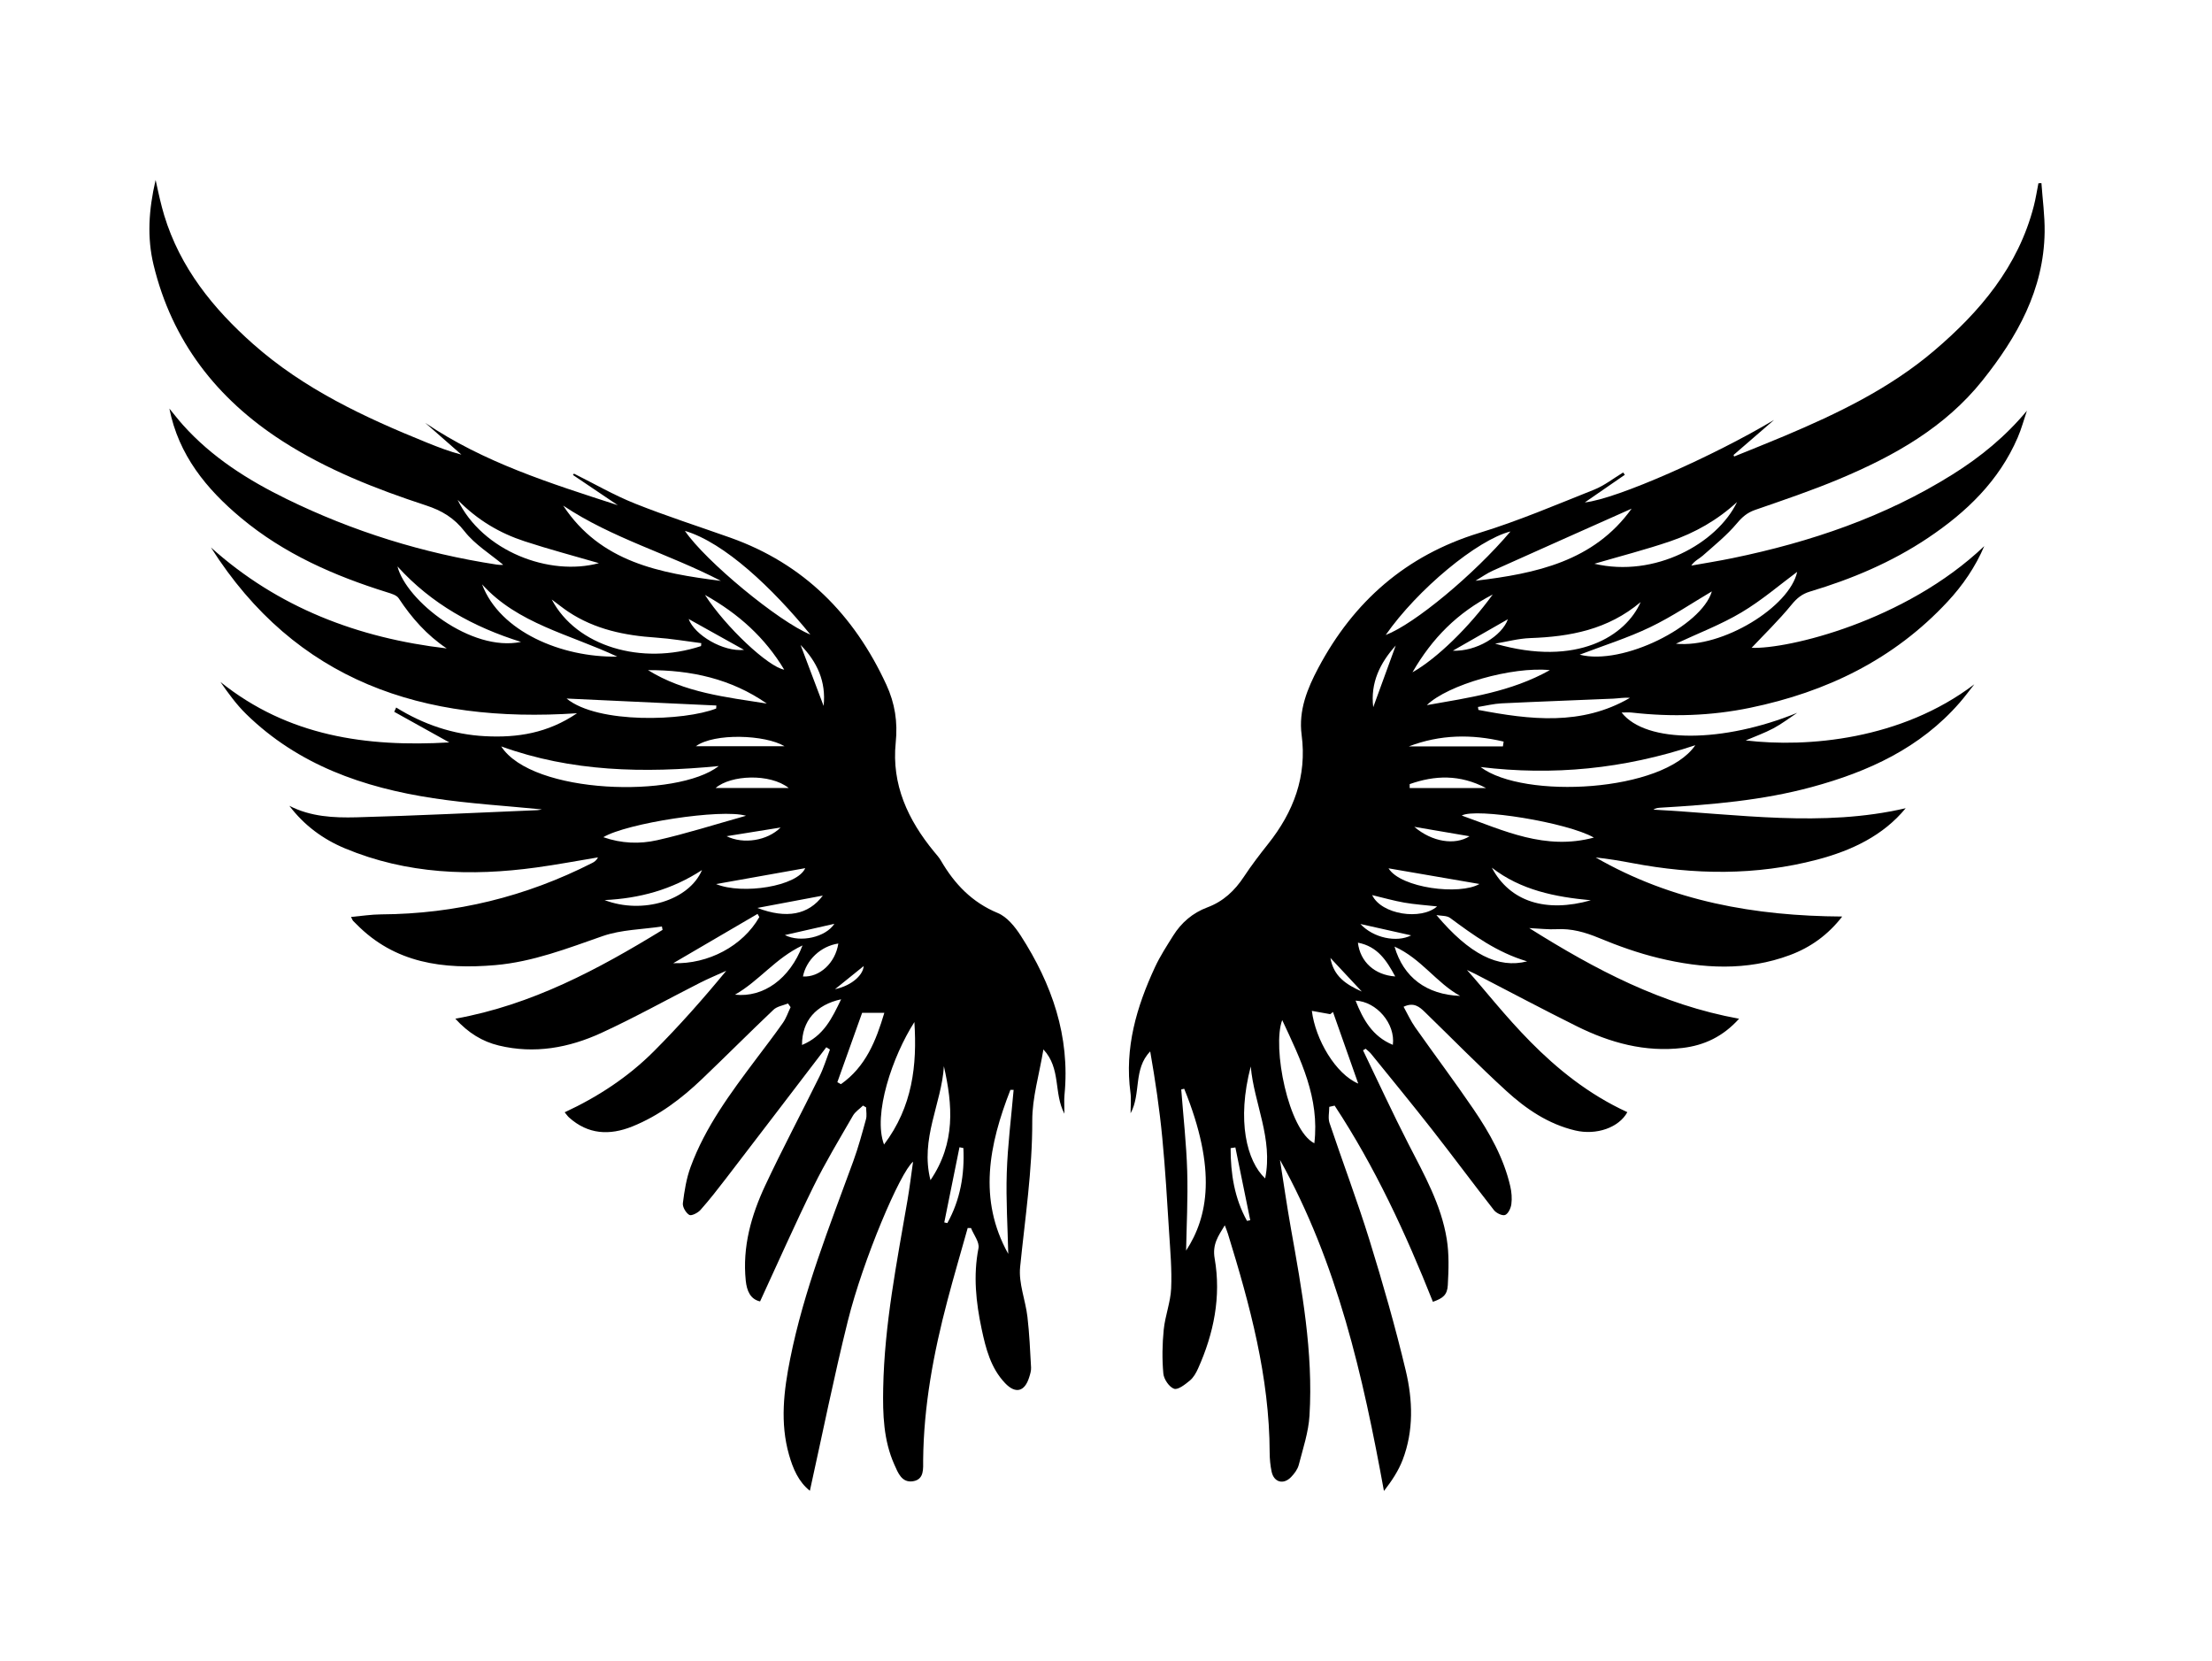
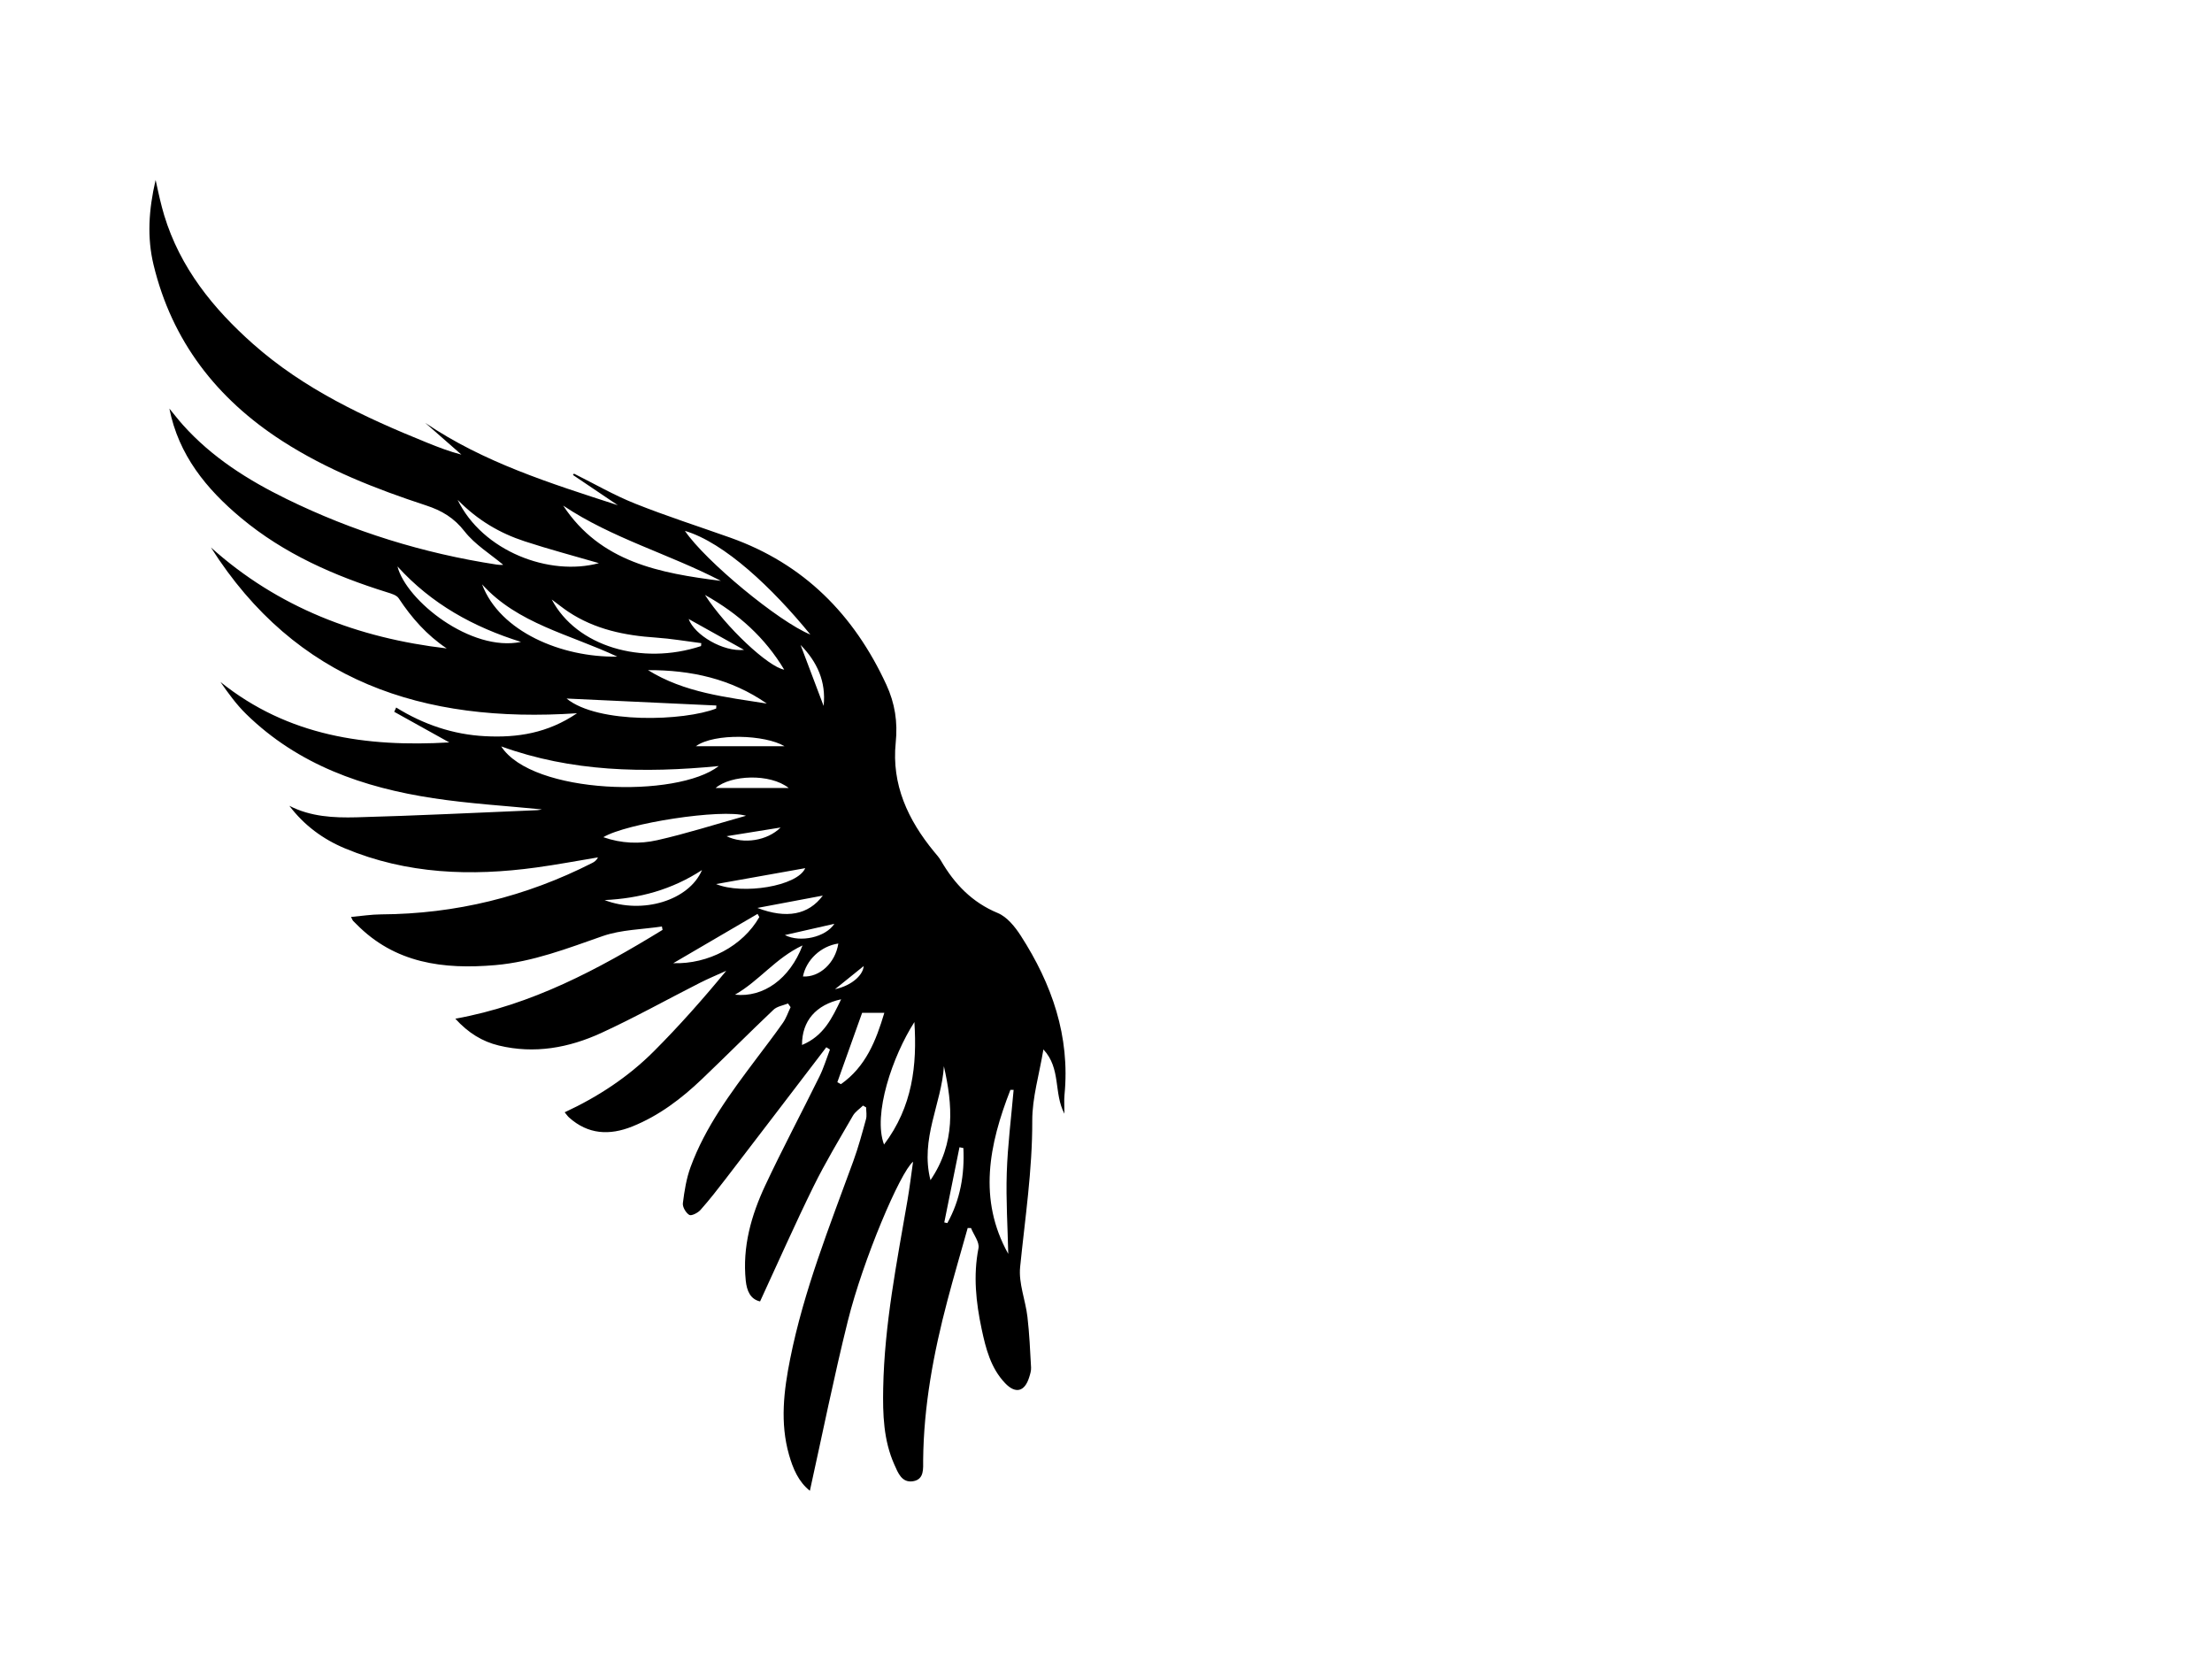
<svg xmlns="http://www.w3.org/2000/svg" id="a" viewBox="0 0 800 600.7">
  <path d="M162.44,268.44c-6.74-3.74-13.3-7.39-19.86-11.04l.7-1.55c9.93,6.15,20.62,9.78,32.21,10.37,11.59,.6,22.6-1.08,33.2-8.3-55.7,3.73-101.7-11.52-132.41-59.96,24.24,21.75,53.13,32.76,85.28,36.52-7.18-4.8-12.69-11.04-17.37-18.14-.76-1.15-2.69-1.69-4.19-2.16-19.12-5.96-37.25-13.91-52.78-26.86-12.58-10.48-22.63-22.77-25.96-39.57,1.64,1.99,3.22,4.04,4.94,5.96,10.47,11.69,23.48,19.89,37.4,26.71,24.1,11.8,49.48,19.67,76.02,23.74,.67,.1,1.36,.12,2.04,.12,.21,0,.41-.19,.25-.11-4.64-3.89-10.17-7.26-13.9-12.03-3.84-4.92-8.23-7.51-13.97-9.39-18.12-5.94-35.85-12.9-51.99-23.3-23.67-15.26-39.86-36.1-46.52-63.71-2.36-9.8-1.79-19.77,.75-30.67,.65,2.94,1.06,4.91,1.53,6.87,.48,1.98,.98,3.96,1.57,5.91,5.75,18.93,17.67,33.7,32.13,46.52,18.41,16.33,40.39,26.58,62.95,35.71,4.01,1.62,8.05,3.18,12.42,4.32-4.35-3.82-8.69-7.63-13.04-11.45,21.08,14.24,44.86,21.73,69.6,29.74-6.04-4.07-11.14-7.51-16.23-10.94l.37-.48c7.34,3.65,14.47,7.79,22.06,10.82,11.34,4.53,23,8.25,34.52,12.35,26.56,9.45,44.69,27.8,56.38,53.11,3.13,6.78,4.17,13.51,3.41,20.99-1.55,15.15,4.43,27.96,13.85,39.42,.87,1.05,1.81,2.07,2.49,3.24,4.91,8.44,11.22,15.09,20.58,18.97,3.35,1.39,6.22,4.96,8.3,8.18,11.26,17.49,17.89,36.35,15.82,57.56-.19,1.98-.03,4-.03,6.83-3.96-7.5-1.14-16.33-7.6-23.25-1.51,9.13-4.06,17.47-4.03,25.8,.06,17.83-2.62,35.31-4.39,52.93-.59,5.84,1.95,11.95,2.65,17.99,.71,6.07,.97,12.2,1.31,18.31,.06,1.18-.33,2.42-.7,3.58-1.62,5.16-4.91,6.03-8.68,2.08-5.2-5.45-7-12.53-8.5-19.61-2.05-9.64-3.08-19.3-1.14-29.2,.43-2.17-1.73-4.85-2.7-7.29-.4,0-.8-.01-1.2-.02-2.46,8.76-5.03,17.49-7.35,26.29-4.99,18.9-8.57,38.01-8.76,57.65-.03,2.98,.5,6.98-3.68,7.64-4.07,.64-5.43-3.09-6.73-6.01-3.95-8.82-4.22-18.24-4.04-27.68,.44-22.99,4.92-45.46,8.8-68.01,.78-4.55,1.32-9.14,2-13.85-4.67,3.81-18.08,35.47-23.57,57.51-5.06,20.31-9.18,40.86-13.75,61.49-4.12-3.28-6.11-8.01-7.53-12.97-3.32-11.62-1.9-23.26,.42-34.82,4.93-24.65,14.24-47.91,22.82-71.41,1.81-4.96,3.19-10.08,4.59-15.18,.36-1.33,.05-2.84,.05-4.26l-1.13-.66c-1.23,1.21-2.81,2.21-3.64,3.65-4.89,8.48-9.98,16.89-14.29,25.66-6.66,13.53-12.75,27.34-19.3,41.51-3.52-.79-4.81-3.86-5.18-7.53-1.25-12.2,1.98-23.59,7.05-34.41,6.23-13.3,13.15-26.28,19.64-39.46,1.52-3.1,2.52-6.45,3.76-9.69l-1.31-.82c-12.08,15.8-24.14,31.62-36.25,47.4-2.99,3.89-6.01,7.78-9.27,11.44-.94,1.06-3.28,2.24-4.04,1.79-1.23-.74-2.49-2.87-2.32-4.24,.55-4.41,1.26-8.93,2.79-13.08,5.32-14.51,14.48-26.77,23.65-38.99,3.27-4.36,6.61-8.68,9.74-13.15,1.19-1.7,1.87-3.77,2.78-5.67-.32-.44-.63-.88-.95-1.33-1.77,.73-3.94,1.03-5.23,2.26-8.72,8.26-17.18,16.78-25.87,25.07-7.44,7.1-15.58,13.28-25.21,17.15-8.2,3.29-15.98,2.93-22.87-3.26-.49-.44-.87-1.02-1.58-1.87,12.12-5.62,23.01-12.8,32.28-22.08,9.15-9.17,17.76-18.89,26.16-29.09-3.19,1.45-6.43,2.78-9.55,4.37-11.89,6.03-23.55,12.55-35.65,18.11-11.72,5.38-24.15,7.66-37.04,4.55-5.95-1.44-11.03-4.52-15.75-9.7,27.76-5.02,51.67-17.86,74.95-32.12l-.23-1.23c-7.17,1.08-14.69,1.13-21.42,3.47-12.74,4.44-25.27,9.33-38.86,10.5-18.71,1.61-36.29-.6-50.29-14.89-.38-.39-.8-.75-1.16-1.15-.17-.19-.25-.47-.7-1.38,3.8-.34,7.33-.91,10.88-.93,26.91-.15,52.33-6.39,76.3-18.57,.81-.41,1.57-.92,2.14-2.04-7.45,1.23-14.88,2.64-22.36,3.66-23.57,3.23-46.78,2.41-69.1-6.89-8.02-3.34-14.82-8.36-20.17-15.42,7.68,3.96,16.04,4.37,24.27,4.16,21.81-.58,43.61-1.68,65.41-2.58,.64-.03,1.28-.22,1.63-.28-12.94-1.29-26.17-2.06-39.2-4.04-25.32-3.84-48.9-12.03-67.73-30.44-3.52-3.44-6.44-7.48-9.31-11.61,24.48,19.65,52.82,23.6,82.75,21.87Zm18.83,1.47c11.22,17.42,63.64,18.81,78.67,7.11-27.13,2.63-53.28,2.08-78.67-7.11Zm79.45-59.86c-18.7-9.72-39.34-15.38-57.04-27.22,13.5,20.51,35,24.43,57.04,27.22Zm59,203.83c10.34-13.72,11.98-28.68,10.98-44.29-7.9,12.33-15.09,33.38-10.98,44.29Zm-72.01-221.91c7.37,10.9,33.98,32.89,45.37,37.49-13.75-16.85-31.05-33.24-45.37-37.49Zm118.88,202.15c-.39,0-.78-.01-1.16-.02-7.75,19.82-11.76,39.67-.78,59.32-.21-9.57-.86-19.46-.54-29.32,.33-10.01,1.61-19.99,2.48-29.98Zm-113.05-160.47l.09-1.08c-5.47-.69-10.92-1.64-16.41-2.01-11.27-.75-22.06-2.96-31.65-9.32-1.8-1.19-3.48-2.56-6.02-4.45,8.92,16.95,32.51,23.93,53.98,16.84Zm16.27,61.34c-8.96-2.64-43.28,2.72-51.61,7.75,6.56,2.3,13.17,2.51,19.48,1.09,10.53-2.38,20.86-5.68,32.13-8.84Zm-104.31-114.26c9.04,18.65,33.25,27.77,51.1,22.91-9.03-2.63-18.02-5-26.84-7.89-8.92-2.92-16.96-7.56-24.27-15.02Zm39.41,71.87c11.32,9.28,42.6,8.13,54.1,3.61l.07-1.09c-18.01-.84-36.02-1.67-54.17-2.52Zm18.33-15.16c-17.4-8.16-35.99-11.88-48.89-26.13,6.42,17.12,28.82,26.49,48.89,26.13Zm11.13,4.89c13.16,8.17,28.17,9.75,42.96,12.09-12.9-8.98-27.47-12.15-42.96-12.09Zm-45.94-10.21c-17.08-5.33-32.28-13.62-44.68-27.29,3.17,12.39,26.62,31.05,44.68,27.29Zm152.94,153.44c-.8,13.5-8.67,26.18-4.85,41.2,9.16-13.51,8.01-27.24,4.85-41.2Zm-38.54,5.77l1.3,.72c9-6.31,12.72-15.8,15.7-25.8h-8.03c-2.89,8.1-5.93,16.59-8.96,25.08Zm-47.87-176.2c7.49,11.61,22.87,26.02,28.66,27.03-6.92-11.53-16.38-20.14-28.66-27.03Zm19.66,116.49l-.64-1.14c-10.24,5.99-20.48,11.97-30.48,17.82,12.64,.42,25.14-6.2,31.12-16.68Zm-55.97-6.14c13.75,5.28,30.59,.1,35.24-10.86-10.9,7.12-22.65,10.27-35.24,10.86Zm47.17,34.21c10.28,1.11,19.82-5.72,24.42-17.81-9.8,4.61-15.63,12.8-24.42,17.81Zm17.9-89.85c-6.97-4.17-25.33-4.86-32.06,0h32.06Zm7.5,44.1c-10.68,1.91-21.61,3.85-32.24,5.75,9.52,3.93,29.39,.81,32.24-5.75Zm-1.16,63.94c7.89-3.28,10.89-9.78,14.14-16.52-9.01,1.96-14.19,7.75-14.14,16.52Zm13.13-36.69c-6.36,.94-11.63,5.96-12.79,11.92,5.97,.37,11.73-4.87,12.79-11.92Zm-17.95-56.25c-6.81-5.35-20.93-4.71-26.41,0h26.41Zm12.34,38.92c-7.88,1.49-15.55,2.93-23.67,4.46,10.57,4.04,18.51,2.48,23.67-4.46Zm50.83,91.29c-.47-.1-.94-.2-1.4-.29-1.83,9.06-3.67,18.13-5.5,27.19l1.11,.24c4.69-8.43,6.26-17.56,5.8-27.13Zm-99.35-191.31c2.15,5.8,12.48,11.96,20.03,11.16-6.88-3.83-13.71-7.64-20.03-11.16Zm40.48,9.38c2.78,7.35,5.55,14.7,8.33,22.05,.96-8.8-2.35-15.96-8.33-22.05Zm-5.68,104.91c5.6,2.86,14.78,.77,17.9-4.07-6.06,1.38-11.78,2.68-17.9,4.07Zm-21.08-35.75c6.09,3.01,14.75,1.64,19.53-3.14-6.62,1.06-12.98,2.09-19.53,3.14Zm39.21,55.33c6.45-1.41,10.23-5.4,10.36-8.36-2.42,1.95-6.38,5.15-10.36,8.36Z" />
-   <path d="M492.95,379.79c5.47,11.34,10.73,22.79,16.48,33.98,5.67,11.04,11.81,21.9,13.81,34.31,.88,5.43,.68,11.1,.38,16.63-.19,3.56-1.78,4.78-5.39,6.04-9.81-24.68-20.91-48.73-35.54-70.94-.65,.15-1.29,.29-1.94,.44,0,1.94-.5,4.04,.08,5.79,4.75,14.18,10.06,28.18,14.48,42.46,4.82,15.57,9.32,31.28,13.1,47.13,2.54,10.66,2.92,21.71-1.12,32.27-1.52,3.95-3.9,7.58-6.77,11.26-7.58-41.64-16.83-82.42-37.6-119.74,1.3,8.22,2.47,16.46,3.93,24.65,4,22.43,8.13,44.88,6.75,67.8-.36,6.01-2.36,11.94-3.88,17.84-.42,1.62-1.6,3.2-2.81,4.44-2.75,2.83-6.19,1.86-7.01-1.97-.48-2.25-.7-4.61-.71-6.91-.07-27.33-7.13-53.31-15.1-79.13-.28-.9-.65-1.78-1.13-3.05-2.35,3.85-4.56,6.87-3.66,12,2.4,13.78-.31,27.1-6.01,39.8-.71,1.59-1.67,3.27-2.98,4.35-1.69,1.39-4.29,3.45-5.7,2.95-1.77-.62-3.68-3.45-3.87-5.48-.48-5.26-.39-10.65,.14-15.91,.5-4.98,2.45-9.86,2.68-14.83,.31-6.73-.31-13.51-.73-20.25-.72-11.41-1.37-22.84-2.47-34.22-1-10.47-2.55-20.88-4.37-31.29-6.21,6.37-3.23,15.31-7.1,22.38,0-2.68,.27-5.09-.04-7.43-2.19-16.18,2.19-31.06,8.88-45.46,1.83-3.94,4.23-7.62,6.54-11.31,2.97-4.77,7.11-8.3,12.39-10.27,5.76-2.15,9.88-6.03,13.22-11.09,2.7-4.09,5.69-8,8.74-11.84,9.22-11.58,14.11-24.45,12.13-39.46-1.17-8.85,2.09-16.79,6.04-24.21,12.77-24.03,31.71-40.69,58.18-48.8,14.13-4.33,27.8-10.17,41.56-15.65,3.73-1.48,7.01-4.11,10.5-6.21l.61,.83c-4.94,3.41-9.88,6.83-14.47,9.99,11.59-1.22,47-16.98,68.44-29.83-4.88,4.22-9.76,8.45-14.64,12.67l.2,.56c6.04-2.46,12.11-4.86,18.12-7.39,19.27-8.13,38.1-17.18,54.15-30.82,16.66-14.15,30.48-30.49,36.11-52.35,.7-2.71,1.12-5.48,1.67-8.23l1.09-.08c.41,5.9,1.24,11.8,1.16,17.69-.28,20.84-9.94,37.96-22.46,53.65-13.57,17.01-31.99,27.34-51.64,35.59-10.01,4.21-20.34,7.69-30.61,11.25-2.84,.99-4.63,2.53-6.58,4.85-3.62,4.32-8.11,7.93-12.36,11.7-1.26,1.12-2.94,1.79-4.15,3.59,4.98-.89,9.97-1.68,14.92-2.7,28.19-5.81,55.13-14.93,79.67-30.32,9.99-6.27,19.04-13.64,26.8-22.99-1.09,3.23-1.97,6.55-3.32,9.67-6.78,15.74-18.56,27.03-32.52,36.37-13.14,8.79-27.52,14.84-42.59,19.35-2.9,.87-4.73,2.36-6.67,4.73-4.68,5.72-10.02,10.89-14.47,15.62,13,.53,55.48-9.5,84.15-36.78-3.19,7.46-7.7,14.09-13.22,20.03-19.44,20.95-43.83,32.72-71.48,38.44-14.16,2.93-28.39,3.36-42.73,1.73-1.2-.14-2.43-.02-3.74-.02,8.88,11.32,36.9,10.97,63.52,.1-2.85,1.89-5.59,4-8.59,5.6-3.2,1.7-6.65,2.93-10.05,4.39,22.35,2.65,56.32-.25,82.69-20.3-1.77,2.23-3.45,4.53-5.32,6.67-14.28,16.39-33.03,24.95-53.49,30.49-17.86,4.84-36.18,6.37-54.56,7.45-.91,.05-1.82,.13-2.71,.72,30.54,1.61,61.1,6.5,91.26-.52-8.08,9.85-19.45,15.29-32.03,18.6-22.18,5.83-44.5,5.49-66.89,1.24-4.37-.83-8.76-1.56-13.2-2.03,27.56,15.87,57.64,21.17,89.16,21.36-5.13,6.63-11.42,11.14-18.88,13.93-15.68,5.85-31.65,4.92-47.51,1.08-7.37-1.78-14.6-4.36-21.61-7.27-5.03-2.08-9.93-3.47-15.38-3.16-2.84,.16-5.71-.21-9.81-.4,24.06,15.12,47.95,27.69,75.89,32.78-5.8,6.42-12.54,9.62-20.43,10.56-13.61,1.62-26.26-1.88-38.28-7.85-12.3-6.11-24.43-12.57-36.64-18.88-.8-.41-1.62-.78-3.07-1.47,12.61,14.02,29.6,38.41,58.01,51.42-3.04,5.58-11.17,8.44-18.86,6.62-9.72-2.3-17.75-7.76-24.91-14.3-10.07-9.21-19.63-18.97-29.42-28.48-1.98-1.93-4.04-3.72-7.73-1.95,1.42,2.55,2.57,5.13,4.17,7.4,6.99,9.92,14.29,19.63,21.12,29.66,5.83,8.57,10.92,17.6,13.29,27.85,.48,2.09,.67,4.37,.39,6.48-.19,1.44-1.13,3.46-2.25,3.9-1,.39-3.19-.66-4.03-1.73-7.57-9.66-14.86-19.53-22.43-29.19-7.23-9.23-14.68-18.29-22.06-27.4-.55-.67-1.28-1.2-1.92-1.79-.32,.19-.65,.38-.97,.57Zm120.18-110.31c-25.96,8.63-51.53,11.06-77.66,7.89,15.57,11.77,66.11,9.07,77.66-7.89Zm-23.02-85.55c-16.8,7.49-33.5,14.91-50.17,22.41-2.21,.99-4.21,2.43-6.31,3.67,21.87-2.61,42.79-7,56.47-26.08Zm-126.38,184.95c-3.72,9.72,2.25,39.9,11.62,44.54,1.94-16.41-4.9-30.15-11.62-44.54Zm-35.45,24.83l-1.07,.25c.75,9.85,1.87,19.69,2.16,29.56,.29,10-.25,20.01-.4,28.71,7.92-12.14,11.21-29.22-.69-58.53Zm72.88-164.09c10.37-3.95,31.95-21.85,45.13-37.44-12.01,3.02-33.67,20.98-45.13,37.44Zm39.56,3.13c29.76,8.59,47.34-2.91,52.64-15.03-11.85,9.98-25.52,12.51-39.92,13.02-4.26,.15-8.48,1.31-12.72,2.01Zm-6.19,22.9l.16,1.07c18.66,3.54,37.22,5.84,54.79-4.36-2.04-.21-4.03,.19-6.04,.28-13.45,.59-26.9,1.05-40.35,1.7-2.87,.14-5.71,.86-8.57,1.31Zm93.7-74.11c-7.05,6.5-15.22,11.15-24.17,14.2-8.9,3.03-18.03,5.37-27.42,8.12,21.8,5.13,44.32-7.25,51.59-22.32Zm-51.79,121.34c-9.56-5.49-42.73-10.83-47.78-7.97,15.21,5.42,30.17,12.7,47.78,7.97Zm42.68-89.03c-6.99,4.11-14.37,9.13-22.32,12.95-8.1,3.89-16.76,6.6-25.49,9.94,15.56,4.03,44.09-10.31,47.81-22.89Zm-166.77,171.8c-5.15,19.63-1.42,34.26,5.21,40.49,2.92-14.42-4.03-27.1-5.21-40.49Zm63.68-130.66c15.3-2.73,30.32-4.74,44.5-12.66-13.62-1.39-36.95,5.27-44.5,12.66Zm90.07-22.22c16.86,1.67,41.16-13.34,43.87-25.98-6.12,4.53-12.74,10.26-20.15,14.67-7.48,4.45-15.74,7.58-23.72,11.32Zm-114.88,159.06c-3.04-8.63-6.09-17.26-9.13-25.88-.33,.26-.66,.53-.99,.79-2.23-.4-4.47-.81-6.65-1.2,1.29,10.39,8.62,22.85,16.76,26.29Zm28.28-60.93c11.99,14.22,22.38,19.42,32.81,16.74-10.92-3.23-19.38-9.44-27.84-15.69-1.24-.92-3.29-.73-4.97-1.05Zm20.36-115.92c-12.75,6.6-21.8,15.66-29.02,28.13,8.8-4.94,20.49-16.35,29.02-28.13Zm-.32,98.78c6.58,12.39,19.66,16.36,35.81,11.79-12.83-1.19-25.25-3.61-35.81-11.79Zm-35.19,28.54c3.21,11.14,11.58,17.36,23.74,17.84-8.55-4.66-14.03-13.47-23.74-17.84Zm39.2-72.4c.09-.58,.18-1.15,.26-1.73-11.56-2.75-22.96-2.59-34.27,1.73h34.01Zm-41.37,44.1c4.45,7.16,25.75,9.81,32.88,5.66-10.57-1.82-21.76-3.74-32.88-5.66Zm1.56,63.83c.99-7.65-5.91-15.66-13.48-15.99,2.7,6.82,6.08,12.95,13.48,15.99Zm6.09-94.29c0,.48,0,.96,0,1.44h27.64c-9.57-5.02-18.55-4.63-27.63-1.44Zm-18.72,57.34c.81,6.94,6.06,11.7,13.49,12.22-3.11-5.74-6.34-10.85-13.49-12.22Zm-44.31,74.04c-.58,.09-1.15,.18-1.73,.27-.01,9.23,1.39,18.13,5.93,26.3,.39-.08,.78-.17,1.17-.25-1.79-8.77-3.59-17.55-5.38-26.32Zm49.45-91.25c3.38,7.11,17.76,9.18,23.49,4.1-4.15-.46-8.04-.71-11.86-1.37-3.83-.67-7.58-1.76-11.63-2.72Zm49.1-99.75c-6.29,3.6-13.09,7.49-19.9,11.38,8.45,.35,17.72-5.27,19.9-11.38Zm-40.56,9.5c-5.68,6.32-9.22,13.48-8.14,22.31l8.14-22.31Zm26.69,68.98c-6.57-1.12-13.05-2.23-19.98-3.41,6.43,5.49,14.68,6.76,19.98,3.41Zm-39.47,31.73c4.73,5.09,13.17,6.78,18.36,4.11-6.03-1.35-11.64-2.6-18.36-4.11Zm.51,24.43c-3.95-4.24-7.51-8.04-11.36-12.16,1.15,6.64,5.61,9.58,11.36,12.16Z" />
</svg>